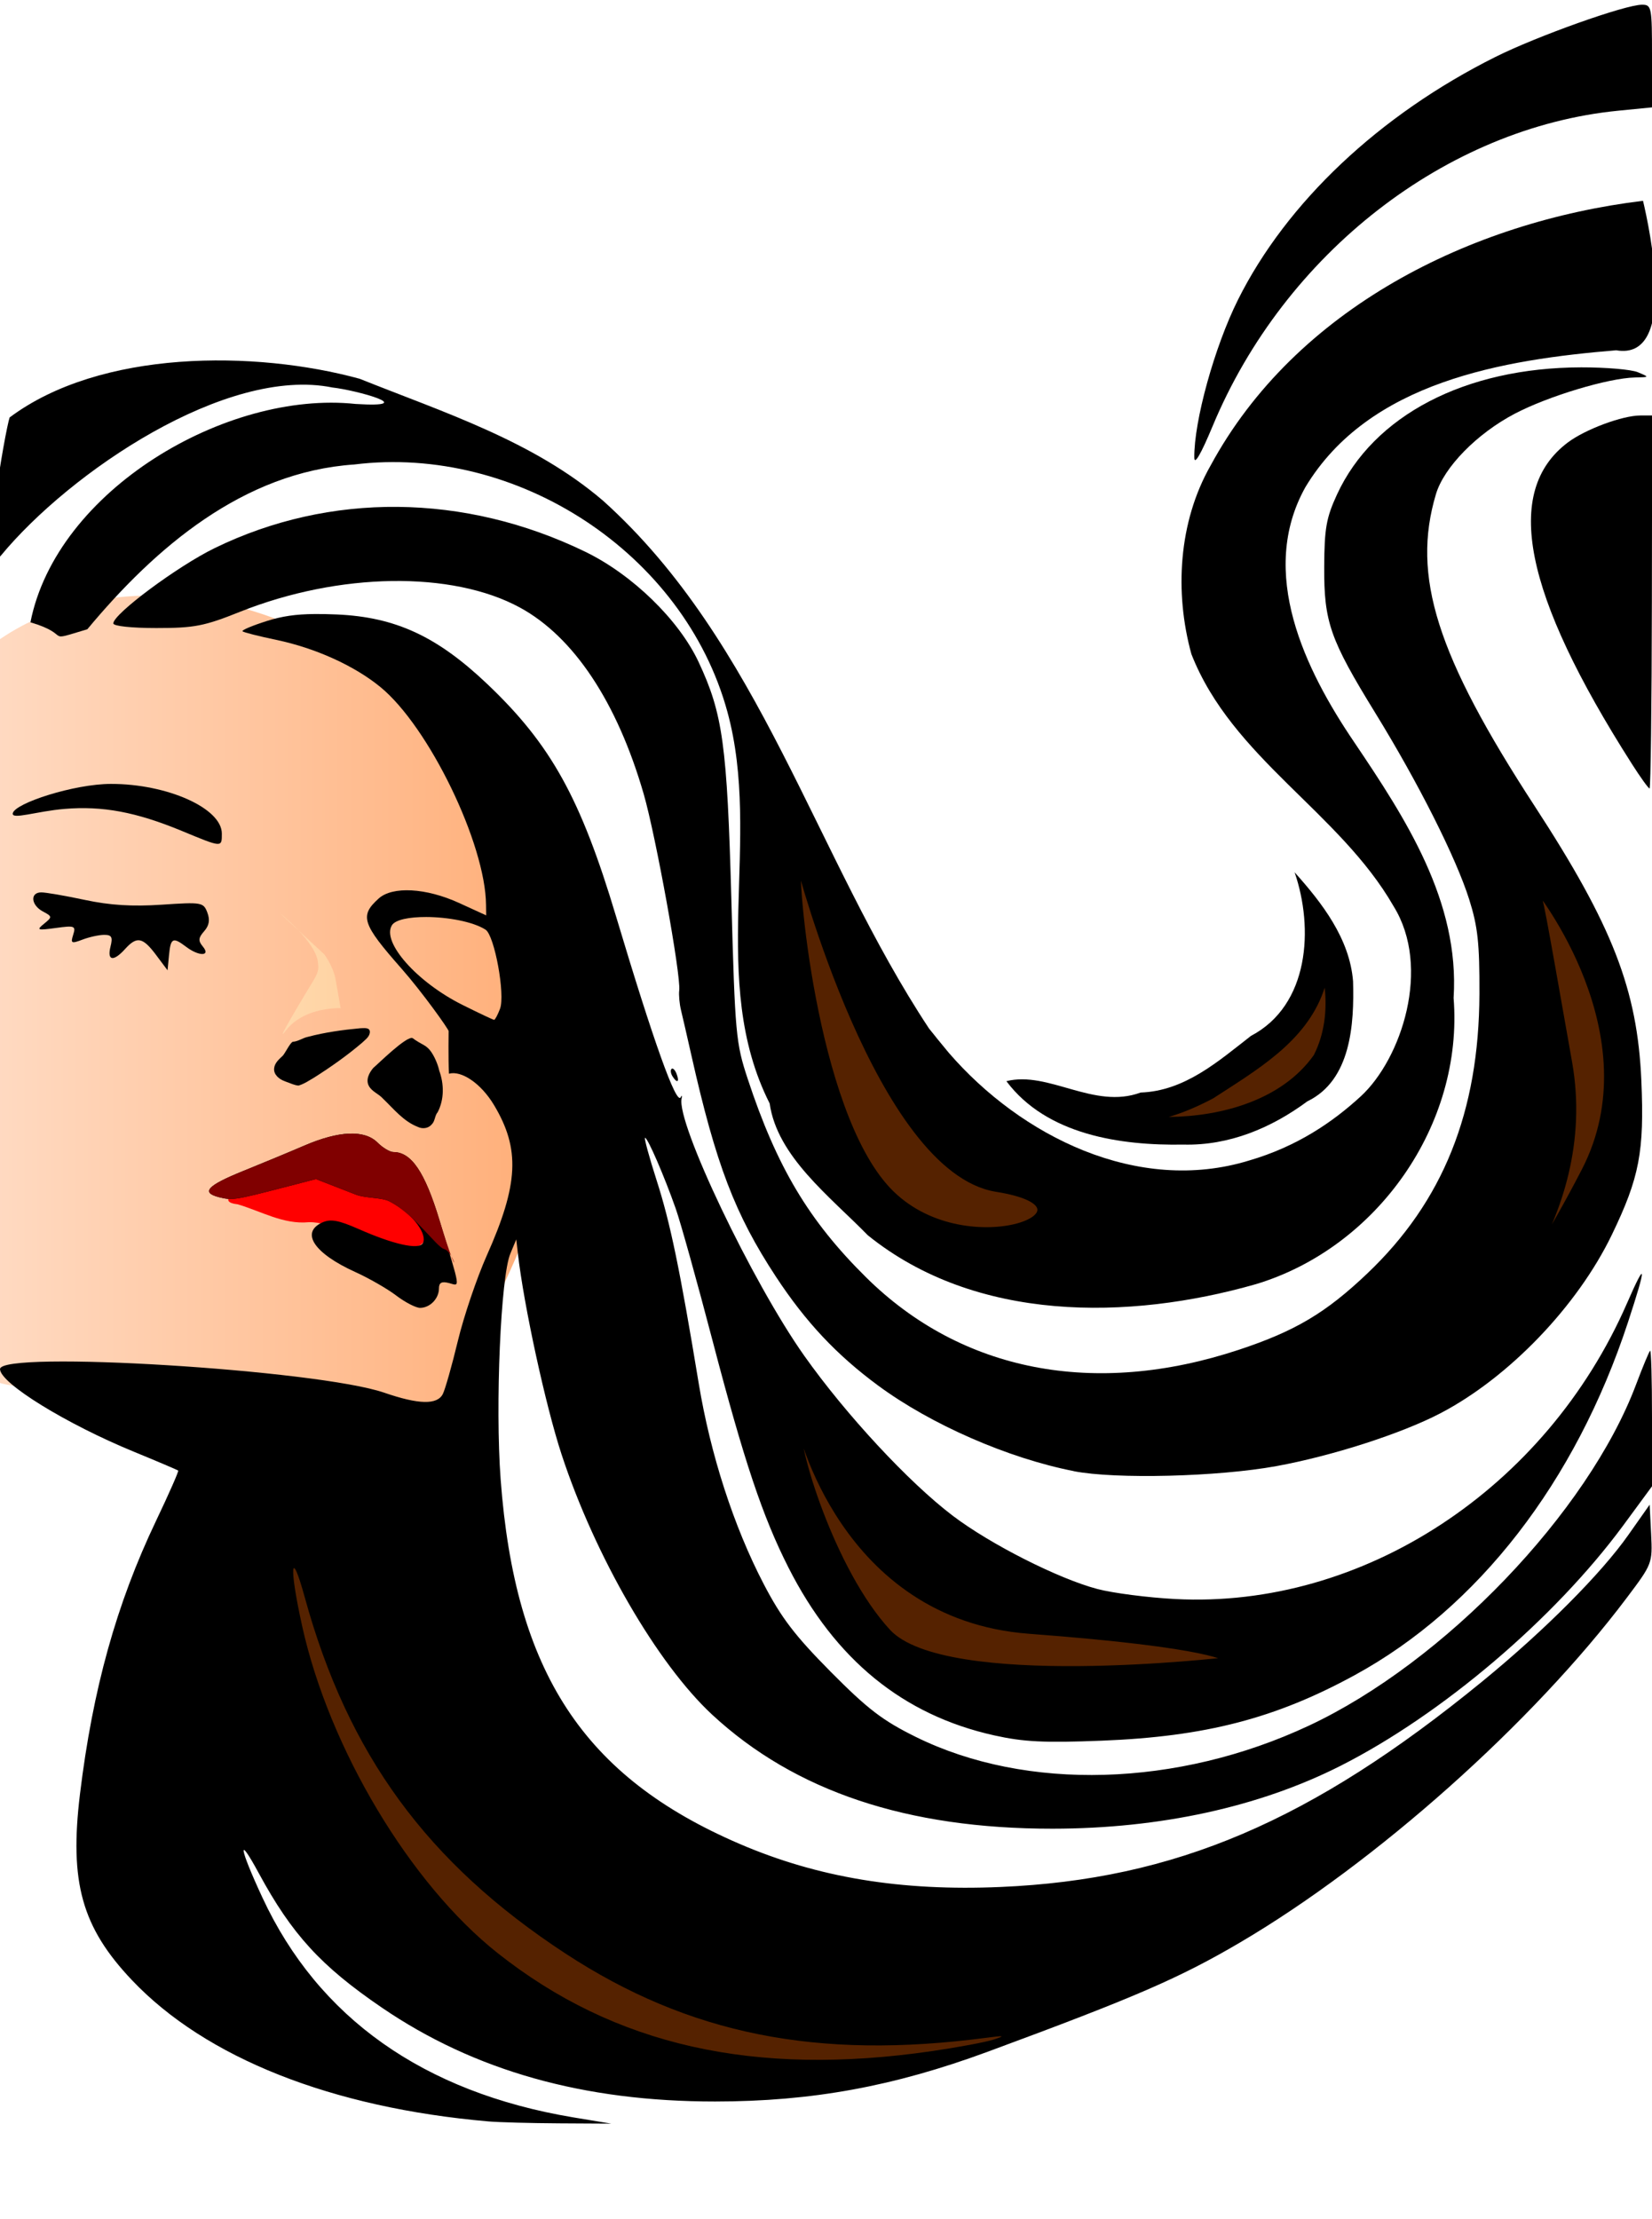
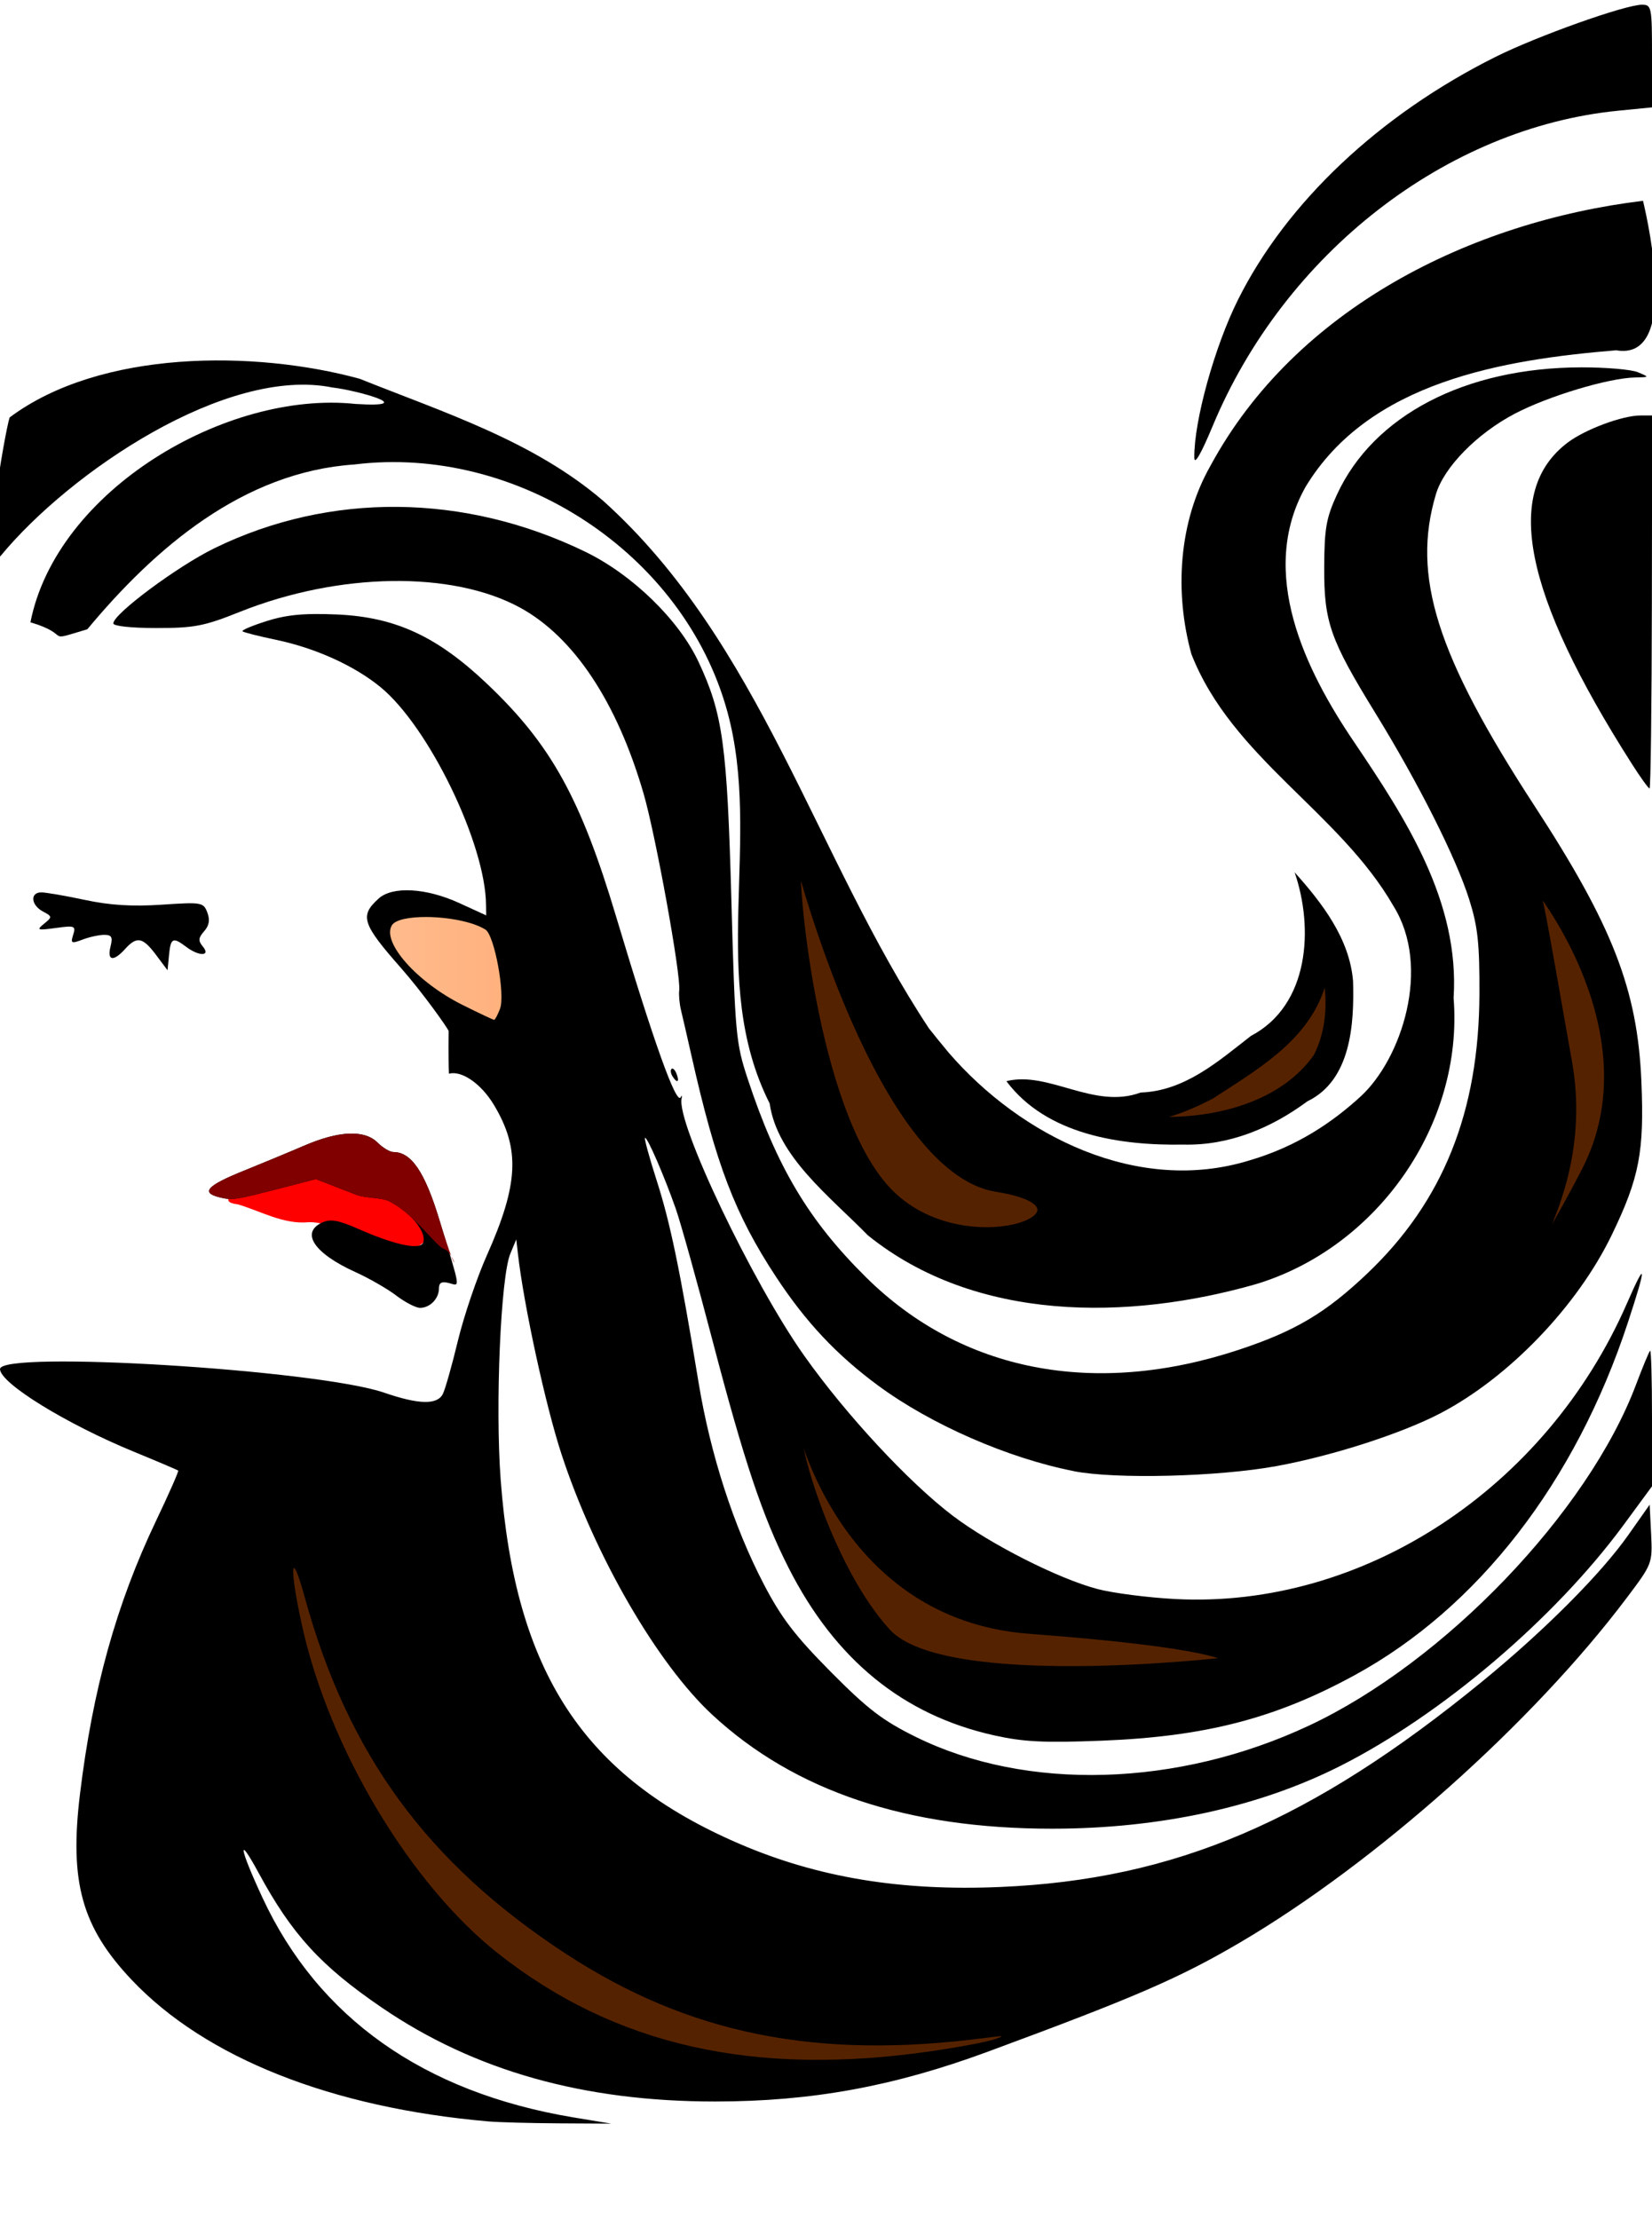
<svg xmlns="http://www.w3.org/2000/svg" xmlns:ns1="http://www.inkscape.org/namespaces/inkscape" xmlns:ns2="http://sodipodi.sourceforge.net/DTD/sodipodi-0.dtd" id="svg2" viewBox="0 0 350 470" version="1.1" ns1:version="0.47 r22583" ns2:docname="woman.svg">
  <ns2:namedview id="namedview4" bordercolor="#666666" ns1:pageshadow="2" guidetolerance="10" pagecolor="#ffffff" gridtolerance="10" ns1:window-maximized="1" ns1:zoom="1.0042553" objecttolerance="10" borderopacity="1" ns1:current-layer="svg2" ns1:cx="397.91521" ns1:cy="215.09755" ns1:window-y="-3" ns1:window-x="-4" ns1:window-width="1280" showgrid="false" ns1:pageopacity="0" ns1:window-height="752" />
  <defs id="defs6">
    <linearGradient id="linearGradient3788" y2="214.36" gradientUnits="userSpaceOnUse" x2="117.97" y1="214.36" x1="-22.519" ns1:collect="always">
      <stop id="stop3784" style="stop-color:#ffe2cf" offset="0" />
      <stop id="stop3786" style="stop-color:#ffad76" offset="1" />
    </linearGradient>
    <linearGradient id="linearGradient3788-2" y2="214.36" gradientUnits="userSpaceOnUse" x2="117.97" y1="214.36" x1="-22.519" ns1:collect="always">
      <stop id="stop3784-8" style="stop-color:#ffe2cf" offset="0" />
      <stop id="stop3786-4" style="stop-color:#ffad76" offset="1" />
    </linearGradient>
    <linearGradient id="linearGradient3788-6-906" y2="214.36" gradientUnits="userSpaceOnUse" x2="117.97" y1="214.36" x1="-22.519" ns1:collect="always">
      <stop id="stop4757" style="stop-color:#fffbe6" offset="0" />
      <stop id="stop4759" style="stop-color:#ffc083" offset="1" />
    </linearGradient>
  </defs>
-   <path id="path3685" style="fill:url(#linearGradient3788)" d="m-3.983 138.41c17.42-14.784 43.025-15.059 63.467-6.92 18.281 6.31 34.087 19.855 41.828 37.73 8.707 18.171 12.927 38.085 16.526 57.778 1.566 24.039-11.599 45.306-21.331 66.288-6.39 9.675-19.688 10.155-30.107 8.659-19.187-2.767-37.92-12.268-57.666-8.313-10.983 1.198-22.556-5.817-25.167-16.853-5.558-17.059-3.477-35.294-5.972-52.841-1.262-29.558 8.153-58.23 18.422-85.529z" />
-   <path id="path3818" ns2:nodetypes="ccccccccca" style="fill:#000000" d="m91.019 222.35c-0.934-1.108-1.917-1.197-3.58-2.465-1.202-0.67-7.545 5.662-8.341 6.285-0.88 1.02-1.67 2.537-0.937 3.851 0.665 1.208 2.082 1.651 2.968 2.656 2.284 2.184 4.343 4.816 7.379 5.991 0.976 0.489 2.242 0.346 2.959-0.521 0.747-0.728 0.602-1.836 1.272-2.611 1.397-2.701 1.349-5.969 0.316-8.781-0.201-1.049-0.994-3.167-2.036-4.404z" />
  <path id="path3816" style="fill:#000000" d="m95.046 218.4c0 0.21-0.094 5.575 0.073 9.01 2.583-0.726 6.76 1.975 9.568 6.679 5.547 9.292 5.189 16.724-1.562 31.844-2.1 4.72-4.863 12.85-6.12 18.07-1.257 5.225-2.695 10.288-3.188 11.25-1.188 2.322-5.102 2.236-12.406-0.281-14.114-4.86-81.406-9-81.406-5 0 2.977 14.053 11.642 28.5 17.562 4.95 2.029 9.106 3.808 9.25 3.938 0.144 0.129-1.957 4.903-4.688 10.625-8.403 17.609-13.428 35.665-16.125 57.906-2.263 18.662 0.394 28.188 11 39.375 15.629 16.486 42.305 27.049 75.562 29.938 2.2 0.191 8.95 0.37 15 0.406l11 0.062-8.156-1.344c-31.647-5.316-53.917-21.085-65.75-46.531-4.927-10.594-5.386-13.69-0.781-5.188 7.02 12.963 13.178 19.694 26.094 28.5 19.605 13.367 42.752 19.887 70.594 19.875 20.468-0.009 37.823-3.18 57.812-10.562 31.183-11.517 40.587-15.581 53.469-23.156 28.756-16.911 61.982-46.539 81.875-72.969 5.386-7.156 5.454-7.274 5.156-13.469l-0.312-6.25-4.469 6.344c-5.743 8.201-17.777 20.29-31.031 31.125-36.2 29.594-65.089 41.907-102 43.5-21.107 0.911-38.679-1.978-55.312-9.125-33.054-14.201-47.584-36.359-50.625-77.219-1.167-15.681 0.02-43.005 2.062-47.812l1.25-3 0.344 3c1.248 10.99 5.874 32.251 9.25 42.531 7.087 21.584 20.314 44.41 31.969 55.188 17.489 16.173 41.231 24.113 72.062 24.094 22.729-0.014 43.777-4.598 61-13.312 21.439-10.848 45.245-31.083 59.844-50.844l6.15-8.36v-14.56c0-8.019-0.178-14.385-0.406-14.156-0.228 0.229-1.573 3.446-2.969 7.156-10.187 27.073-40.629 58.815-69.312 72.25-27.826 13.034-59.871 13.95-83.312 2.375-7.003-3.458-10.172-5.884-18-13.781-7.571-7.638-10.469-11.421-14.219-18.625-6.36-12.22-11.26-27.41-13.75-42.47-4-24.23-6.03-34.03-8.91-42.97-1.59-4.96-2.7-9.03-2.46-9.03 0.567 0 4.072 8.096 6.5 15 1.064 3.025 4.571 15.625 7.812 28 6.697 25.568 10.604 37.234 16.062 48 9.903 19.532 24.285 31.267 43.594 35.562 6.237 1.387 10.575 1.605 22.781 1.125 21.947-0.862 36.79-4.705 53.594-13.875 26.157-14.275 46.795-40.925 57.906-74.75 3.989-12.142 3.924-13.488-0.219-4-17.161 39.302-55.961 64.689-95.688 62.625-5.775-0.3-13.2-1.256-16.5-2.125-8.222-2.164-22.649-9.456-30.625-15.5-9.334-7.072-22.651-21.427-31.469-33.875-11.02-15.557-27.177-49.431-26-54.531 0.145-0.629 0.069-0.741-0.188-0.25-0.918 1.755-5.772-11.797-13.688-38.25-7.512-25.102-13.813-36.457-27.281-49.25-10.653-10.119-19.465-14.206-31.906-14.75-1.727-0.075-3.241-0.104-4.625-0.094v-0c-4.152 0.03-7.009 0.479-10.156 1.469-3.078 0.968-5.42 1.955-5.188 2.188s3.449 1.043 7.125 1.812c8.344 1.746 16.583 5.484 22.094 10 10.259 8.407 22.272 33.193 22.375 46.156l0.03 2.2-5.75-2.63c-6.982-3.197-14.105-3.583-17.031-0.938-4.063 3.674-3.551 5.322 4.844 14.844 4.359 4.945 9.984 12.824 9.984 13.249z" />
  <path id="path2851" style="color:#000000;fill:url(#linearGradient3788-2)" d="m90.281 194.22c4.532 0.011 9.932 0.972 12.594 2.688 1.899 1.224 4.197 13.765 3.062 16.75-0.487 1.281-1.049 2.344-1.25 2.344-0.201 0-3.241-1.434-6.75-3.188-9.636-4.815-17.112-13.275-14.906-16.844 0.744-1.204 3.725-1.758 7.25-1.75z" />
  <path id="path2849" style="fill:#552200" d="m197.53 434.41c5.514-0.806 11.364-1.902 13-2.437 2.519-0.823 2.286-0.882-1.526-0.38-35.867 4.722-63.055-0.72-89.24-17.864-29.245-19.148-46.061-42.129-55.202-75.441-2.967-10.813-3.348-6.557-0.547 6.112 5.729 25.915 22.882 54.596 41.425 69.268 24.759 19.589 54.352 26.255 92.09 20.742z" />
  <path id="path2847" style="fill:#000000" d="m134.8 237.05c-0.671-1.075-1.414-1.761-1.651-1.524-0.429 0.429 1.751 3.479 2.486 3.479 0.212 0-0.163-0.88-0.835-1.954z" />
  <path id="path2841" style="fill:#000000" d="m227.5 311.58c-13.922-2.727-30.25-9.862-41.435-18.106-8.816-6.497-15.374-13.482-21.693-23.102-8.666-13.193-12.687-23.726-17.897-46.873-0.867-3.85-1.849-8.125-2.184-9.5-0.335-1.375-0.509-3.285-0.388-4.245 0.396-3.13-4.966-32.749-7.532-41.605-5.633-19.44-14.814-33.264-26.209-39.466-14.374-7.823-38.297-7.467-59.286 0.884-7.604 3.05-9.691 3.45-17.744 3.45-5.281 0-9.126-0.41-9.126-0.98 0-1.99 13.595-12.1 21.415-15.92 24.456-11.94 53.001-11.67 78.585 0.75 9.98 4.844 19.828 14.42 24.003 23.342 5.135 10.973 6.038 17.52 6.941 50.308 0.787 28.582 0.951 30.378 3.467 38 6.159 18.654 12.947 30.03 25.075 42.02 20.22 19.99 48.408 25.463 78.994 15.337 11.906-3.942 18.399-7.797 27.184-16.143 16.06-15.256 23.679-34.237 23.769-59.215 0.038-10.717-0.341-14.23-2.161-20-2.782-8.82-10.745-24.634-19.892-39.5-9.617-15.631-10.891-19.275-10.832-31 0.041-8.099 0.438-10.348 2.696-15.253 7.72-16.778 27.16-26.905 51.75-26.958 5.225-0.011 10.625 0.452 12 1.03 2.499 1.051 2.499 1.051-0.59 1.115-5.655 0.116-18.423 3.961-25.496 7.678-8.02 4.214-14.979 11.317-16.689 17.034-5.192 17.355 0.138 34.184 20.935 66.098 16.478 25.287 21.751 38.851 22.583 58.096 0.651 15.046-0.402 20.55-6.246 32.658-7.306 15.137-21.839 30.26-36.349 37.826-8.238 4.296-22.876 9.011-34.692 11.175-12.373 2.266-34.11 2.813-42.955 1.08z" />
  <path id="path3660" ns2:nodetypes="cccccccccccccccccccccccccc" style="fill:#000000" d="m348.09 42.531c-36.465 4.414-73.606 22.804-91.62 56.091-6.811 11.962-7.649 26.878-4.058 39.906 8.619 22.017 31.387 33.467 42.835 53.409 8.076 13.002 1.658 32.32-6.928 40.248-5.932 5.444-13.47 10.642-23.731 13.627-23.55 7.2-48.28-5.13-63.59-22.85-4.607-5.58-0.904-1.104-4.165-5.116-24.13-36.49-35.68-81.8-69.06-111.79-14.78-12.67-33.798-18.713-51.575-25.832-22.186-6.064-54.9-6.212-74.156 8.193-0.887 2.485-6.63 34.919-1.858 29.269 14.592-17.67 47.782-40.17 70.245-35.612 5.02 0.554 18.817 4.34 4.91 3.484-27.376-2.911-63.374 18.268-68.891 46.248 9.237 2.73 2.459 4.35 12.055 1.47 14.403-17.31 33.045-33.302 56.558-34.897 34.429-4.256 69.83 18.703 79.042 52.357 7.437 27.12-4.215 56.908 8.963 82.979 1.599 11.224 12.677 19.616 20.804 27.923 22.856 18.445 55.228 18.054 82.199 10.35 25.67-7.724 44.032-33.747 41.899-60.62 1.3-20.424-10.131-37.964-21.027-54.127-10.44-15.364-20.479-35.969-10.37-54.067 13.463-22.362 41.92-27.006 65.843-28.982 13.166 2.281 7.062-25.841 5.682-31.663z" />
  <path id="path2837" style="fill:#000000" d="m274.28 184.75c4.09 11.843 3.115 28.171-9.244 34.646-6.971 5.424-14.041 11.678-23.378 12.002-9.903 3.666-19.49-4.655-28.439-2.409 8.51 11.375 24.207 13.668 37.496 13.432 9.657 0.249 18.614-3.493 26.273-9.164 9.255-4.454 9.937-16.385 9.677-25.425-0.713-9.016-6.558-16.583-12.385-23.081z" />
-   <path id="path2833" ns2:nodetypes="ccccccccccsc" style="fill:#000000" d="m60.25 228.97c-1.126-0.419-2.324-1.388-2.167-2.721 0.121-1.145 1.053-1.912 1.831-2.65 0.593-0.691 1.534-2.714 2.111-2.949 1.151-0.068 2.092-0.818 3.202-1.047 3.633-0.961 7.371-1.475 11.108-1.824 0.687 0.002 1.971-0.253 2.028 0.731 0.007 1.056-0.967 1.675-1.64 2.338-3.178 2.706-6.597 5.12-10.12 7.353-1.081 0.633-2.14 1.366-3.351 1.724-0.882-0.06-1.703-0.496-2.538-0.773-0.155-0.06-0.309-0.121-0.464-0.183z" />
  <path id="path2831" style="fill:#000000" d="m142.46 227.93c-0.363-0.587-0.445-1.281-0.183-1.543 0.262-0.262 0.743 0.218 1.069 1.067 0.676 1.762 0.1 2.072-0.886 0.477z" />
  <path id="path2829" style="fill:#000000" d="m33.062 202.25c-2.829-3.77-4.067-4.01-6.562-1.25-2.474 2.733-3.845 2.511-3.089-0.5 0.509-2.028 0.258-2.5-1.327-2.5-1.075 0-3.139 0.45-4.587 1.001-2.382 0.906-2.572 0.808-1.99-1.024 0.595-1.875 0.324-1.981-3.682-1.433-3.942 0.54-4.162 0.46-2.492-0.897 1.766-1.435 1.756-1.53-0.25-2.603-2.532-1.35-2.753-4.04-0.333-4.04 0.963 0 5.125 0.72 9.25 1.599 5.32 1.134 10.053 1.427 16.285 1.008 8.44-0.568 8.819-0.503 9.639 1.651 0.599 1.572 0.398 2.759-0.673 3.973-1.241 1.407-1.291 2.016-0.267 3.25 1.714 2.066-0.831 2.102-3.543 0.051-2.81-2.126-3.279-1.904-3.628 1.718l-0.313 3.25-2.438-3.25z" />
-   <path id="path2827" ns2:nodetypes="cssssc" style="fill:#000000" d="m38.5 175.98c-9.633-3.989-16.772-5.328-24.813-4.655-5.945 0.498-11.254 2.354-10.98 0.93 0.41-2.129 12.958-6.213 20.793-6.223 11.947-0.015 23.5 5.157 23.5 10.52 0 2.99 0.123 2.998-8.5-0.573z" />
  <path id="path2825" style="fill:#000000" d="m345.71 161.75c-22.97-36.01-27.29-57.68-13.55-68.031 3.72-2.796 11.58-5.719 15.39-5.719h2.483l-0.06 39.5c-0.033 21.725-0.252 39.5-0.488 39.5s-1.935-2.362-3.777-5.25h0z" />
-   <path id="path2820" style="fill:#000000" d="m253.03 96.934c-0.09-7.685 4.28-23.489 9.25-33.434 10.3-20.629 29.96-39.168 54.57-51.453 8.85-4.418 27.47-11.047 31.03-11.047 2.03 0 2.12 0.456 2.12 10.871v10.871l-7.147 0.704c-36.435 3.59-70.712 30.234-85.938 66.799-2.469 5.928-3.865 8.332-3.884 6.688z" />
+   <path id="path2820" style="fill:#000000" d="m253.03 96.934c-0.09-7.685 4.28-23.489 9.25-33.434 10.3-20.629 29.96-39.168 54.57-51.453 8.85-4.418 27.47-11.047 31.03-11.047 2.03 0 2.12 0.456 2.12 10.871v10.871l-7.147 0.704c-36.435 3.59-70.712 30.234-85.938 66.799-2.469 5.928-3.865 8.332-3.884 6.688" />
  <path id="path2865" style="fill:#ff0000" d="m50.344 255.07c4.979 1.456 9.714 4.318 15.087 3.788 5.01-0.121 8.865 3.808 13.708 4.586 3.583 0.019 9.093 2.857 11.254-1.318-0.282-5.203-5.656-8.467-10.038-10.362-5.306-2.535-11.077-4.969-17.059-4.663-4.185 0.774-7.697 3.418-11.726 4.702-1.829 0.444-5.491 2.817-1.225 3.266z" />
  <path id="path2853" ns2:nodetypes="cssssscccsssssssssc" style="fill:#000000" d="m83.944 274.39c-1.894-1.436-5.797-3.676-8.672-4.977-8.718-3.946-11.671-8.361-7.013-10.484 1.775-0.809 3.437-0.51 7.75 1.392 7.202 3.177 12.661 4.465 13.56 3.01 1.018-1.648-1.668-6.069-7.051-8.876-1.645-0.858-5.078-0.641-7.07-1.415l-8.511-3.31-6.719 1.741c-10.469 2.713-11.021 2.798-13.772 2.107-3.935-0.988-2.586-2.466 5.081-5.564 3.835-1.55 9.672-3.97 12.972-5.39 7.36-3.16 12.748-3.37 15.5-0.62 1.1 1.1 2.614 2 3.365 2 3.78 0 6.646 4.226 9.71 14.316 4.632 15.255 4.45 14.055 2.039 13.424-1.542-0.4-2.114-0.09-2.114 1.15 0 2.15-1.91 4.11-4.006 4.11-0.883 0-3.156-1.175-5.05-2.611z" />
  <path id="path3643" ns2:nodetypes="ccccssssssss" style="fill:#800000" d="m82.519 254.45c-1.645-0.858-5.078-0.641-7.07-1.415l-8.511-3.31-6.719 1.741c-10.469 2.713-11.021 2.798-13.772 2.107-3.935-0.988-2.586-2.466 5.081-5.564 3.835-1.54 9.672-3.96 12.972-5.38 7.36-3.16 12.748-3.37 15.5-0.62 1.1 1.1 2.614 2 3.365 2 3.78 0 6.646 4.226 9.71 14.316 4.632 15.255 3.394 6.838 0.983 6.207-1.542-0.403-6.156-7.262-11.539-10.069z" />
  <path id="path3669" style="fill:#552200" d="m280.38 210c-3.829 10.775-14.301 16.73-23.344 22.625-3.01 1.593-6.157 2.991-9.406 3.938 11.186-0.089 23.985-3.587 30.719-13.094 2.237-4.397 2.828-9.367 2.312-14.281l-0.28 0.81z" />
  <path id="path3677" style="stroke:#000000;stroke-width:1px;fill:#552200" d="m169.28 301.72s8.962 40.826 48.792 43.814c39.831 2.987 41.822 5.975 41.822 5.975s-59.746 6.97-71.695-5.975c-11.95-12.95-19.92-39.83-18.92-43.81z" />
  <path id="path3679" style="stroke:#000000;stroke-width:1px;fill:#552200" d="m169.28 183.22s16.928 64.725 41.822 68.708-6.97 16.928-22.903 0c-15.93-16.93-19.92-67.71-18.92-68.71z" />
  <path id="path3681" style="stroke:#000000;stroke-width:1px;fill:#552200" d="m325.61 188.2s24.894 30.869 9.958 59.746-23.898 35.847-23.898 35.847 26.886-24.894 20.911-58.75c-5.975-33.856-5.975-33.856-6.97-36.843z" />
-   <path id="path4099" ns2:nodetypes="ccscssac" style="color:#000000;fill:url(#linearGradient3788-6-906)" d="m68.69 202.12s1.897 2.432 2.425 5.425c0.528 2.993 1.056 5.985 1.056 5.985s-3.114-0.142-6.38 1.056c-1.885 0.691-3.821 1.829-5.238 3.697-1.99 2.624 0.941-2.425 4.061-7.649 2.579-4.318 3.091-4.585 2.707-7.082-0.66-4.291-8.091-10.207-8.091-10.207" />
</svg>